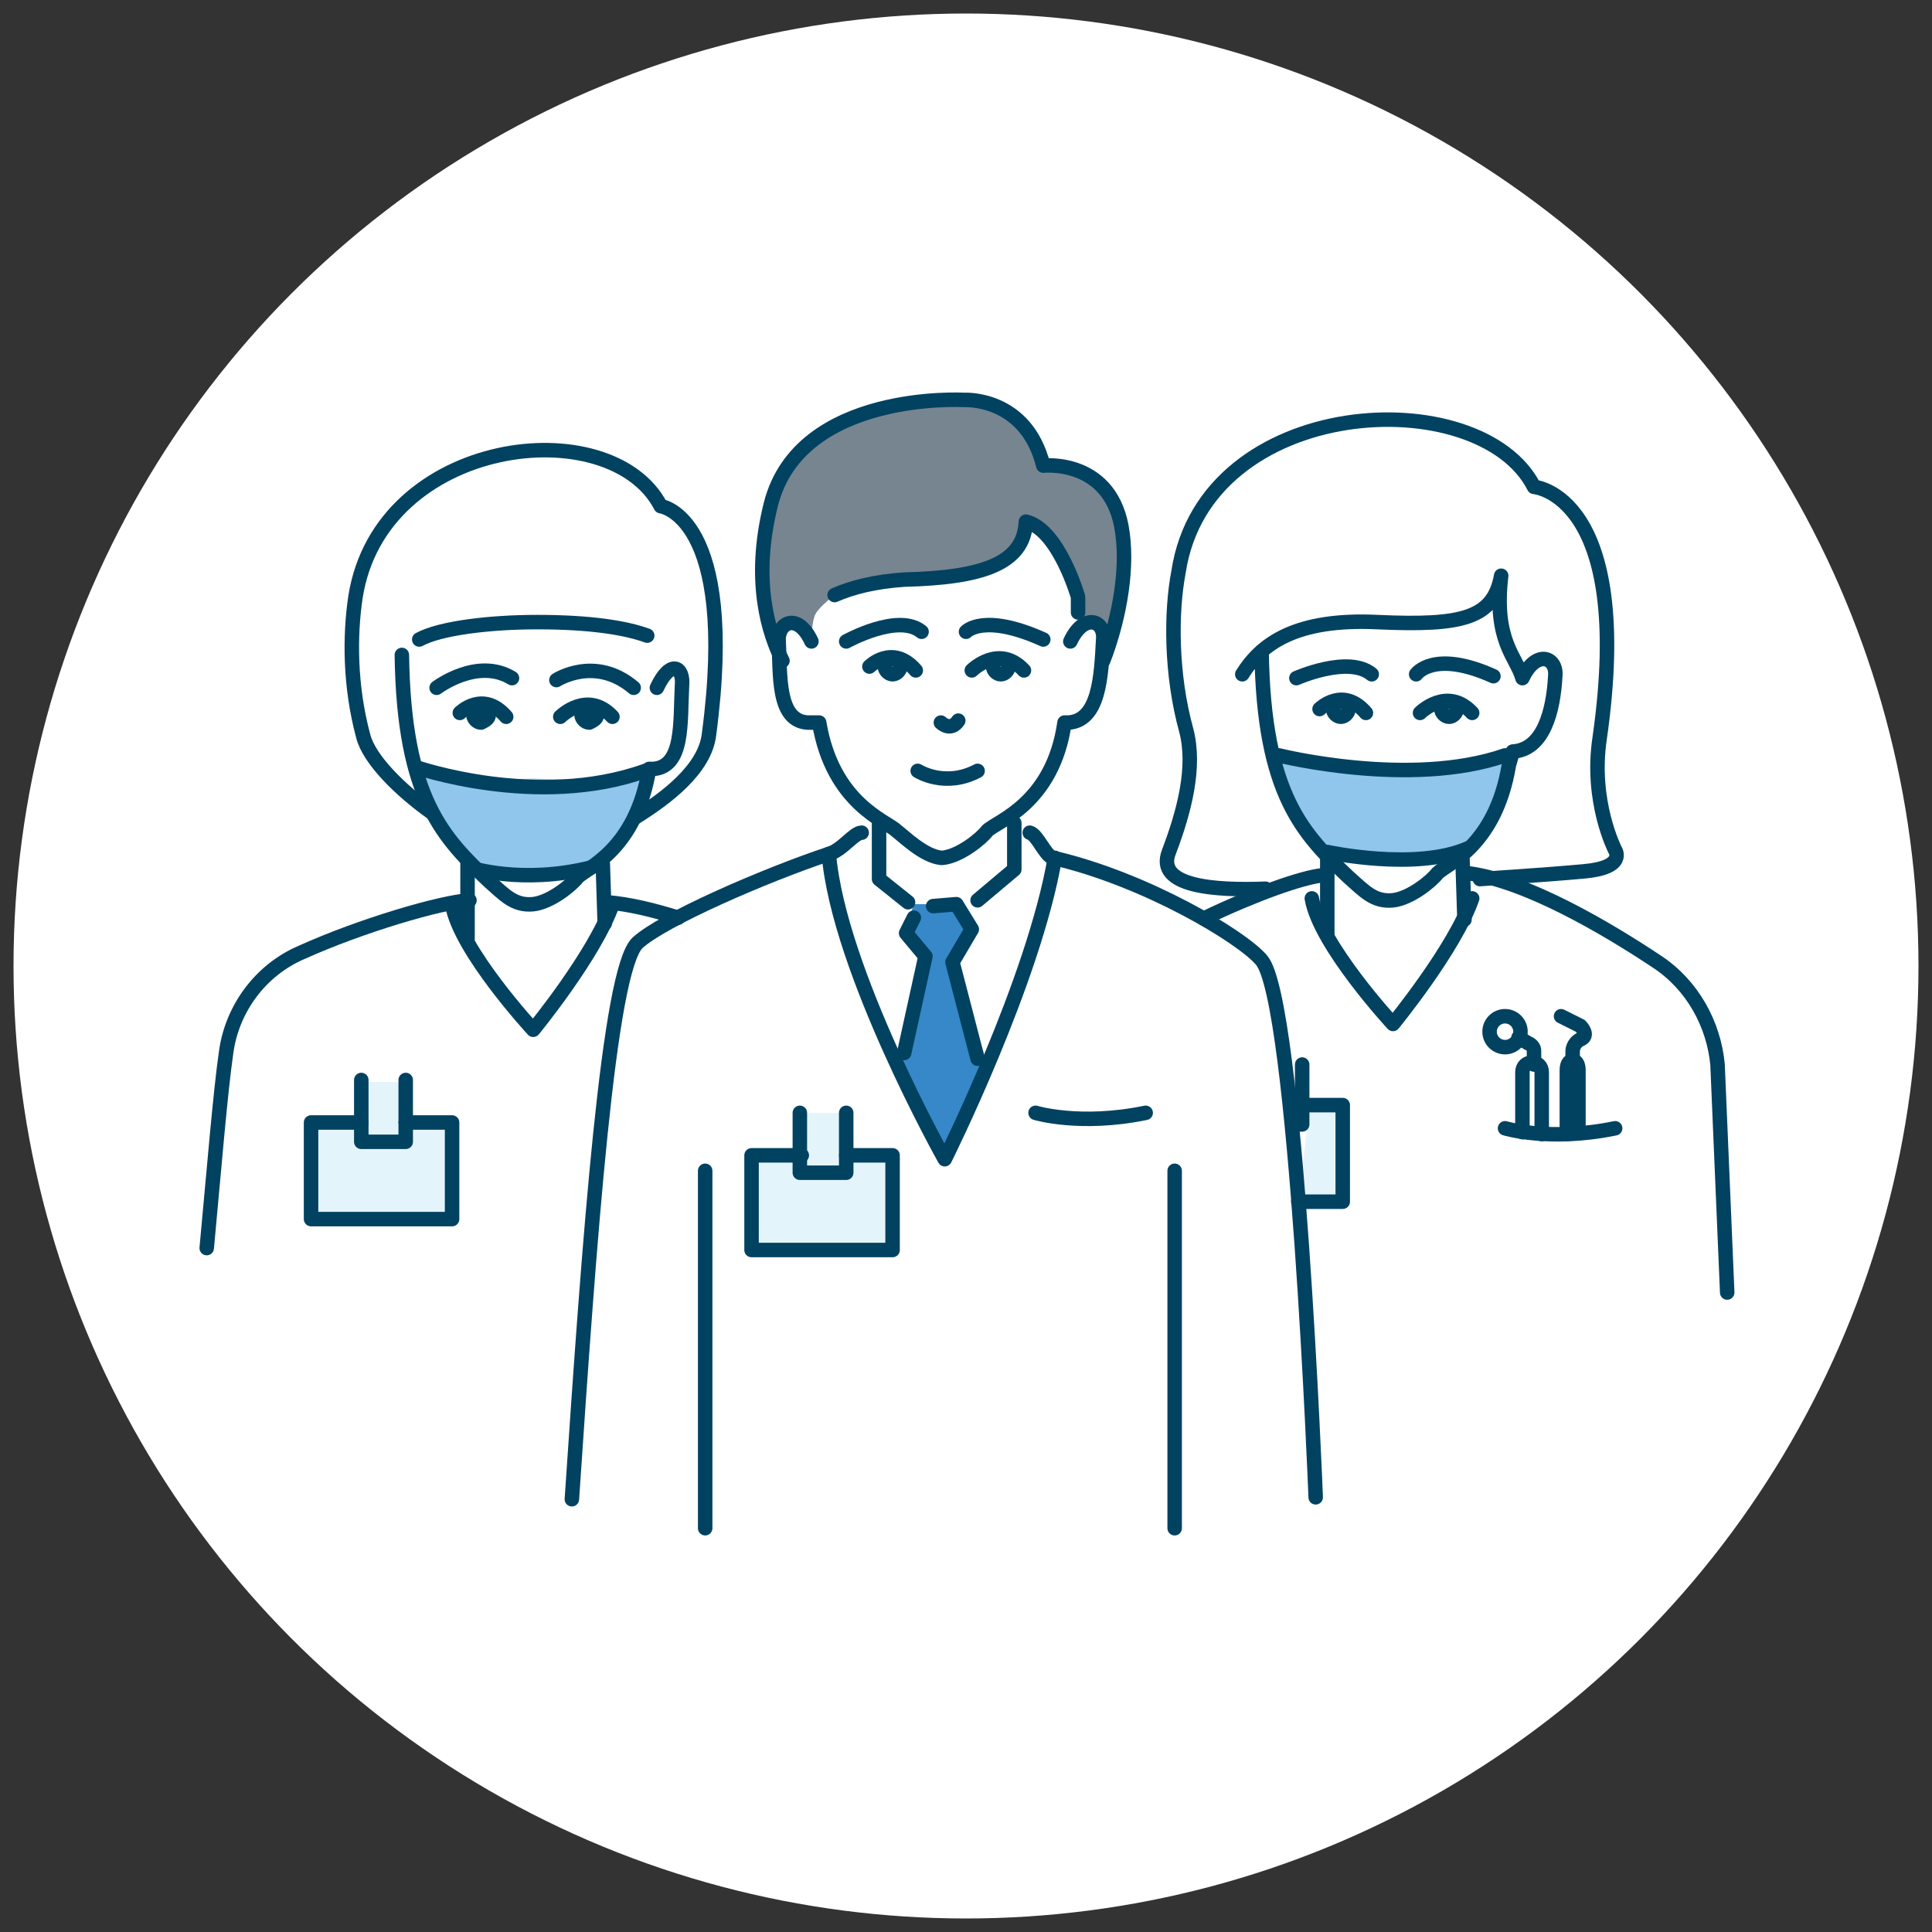
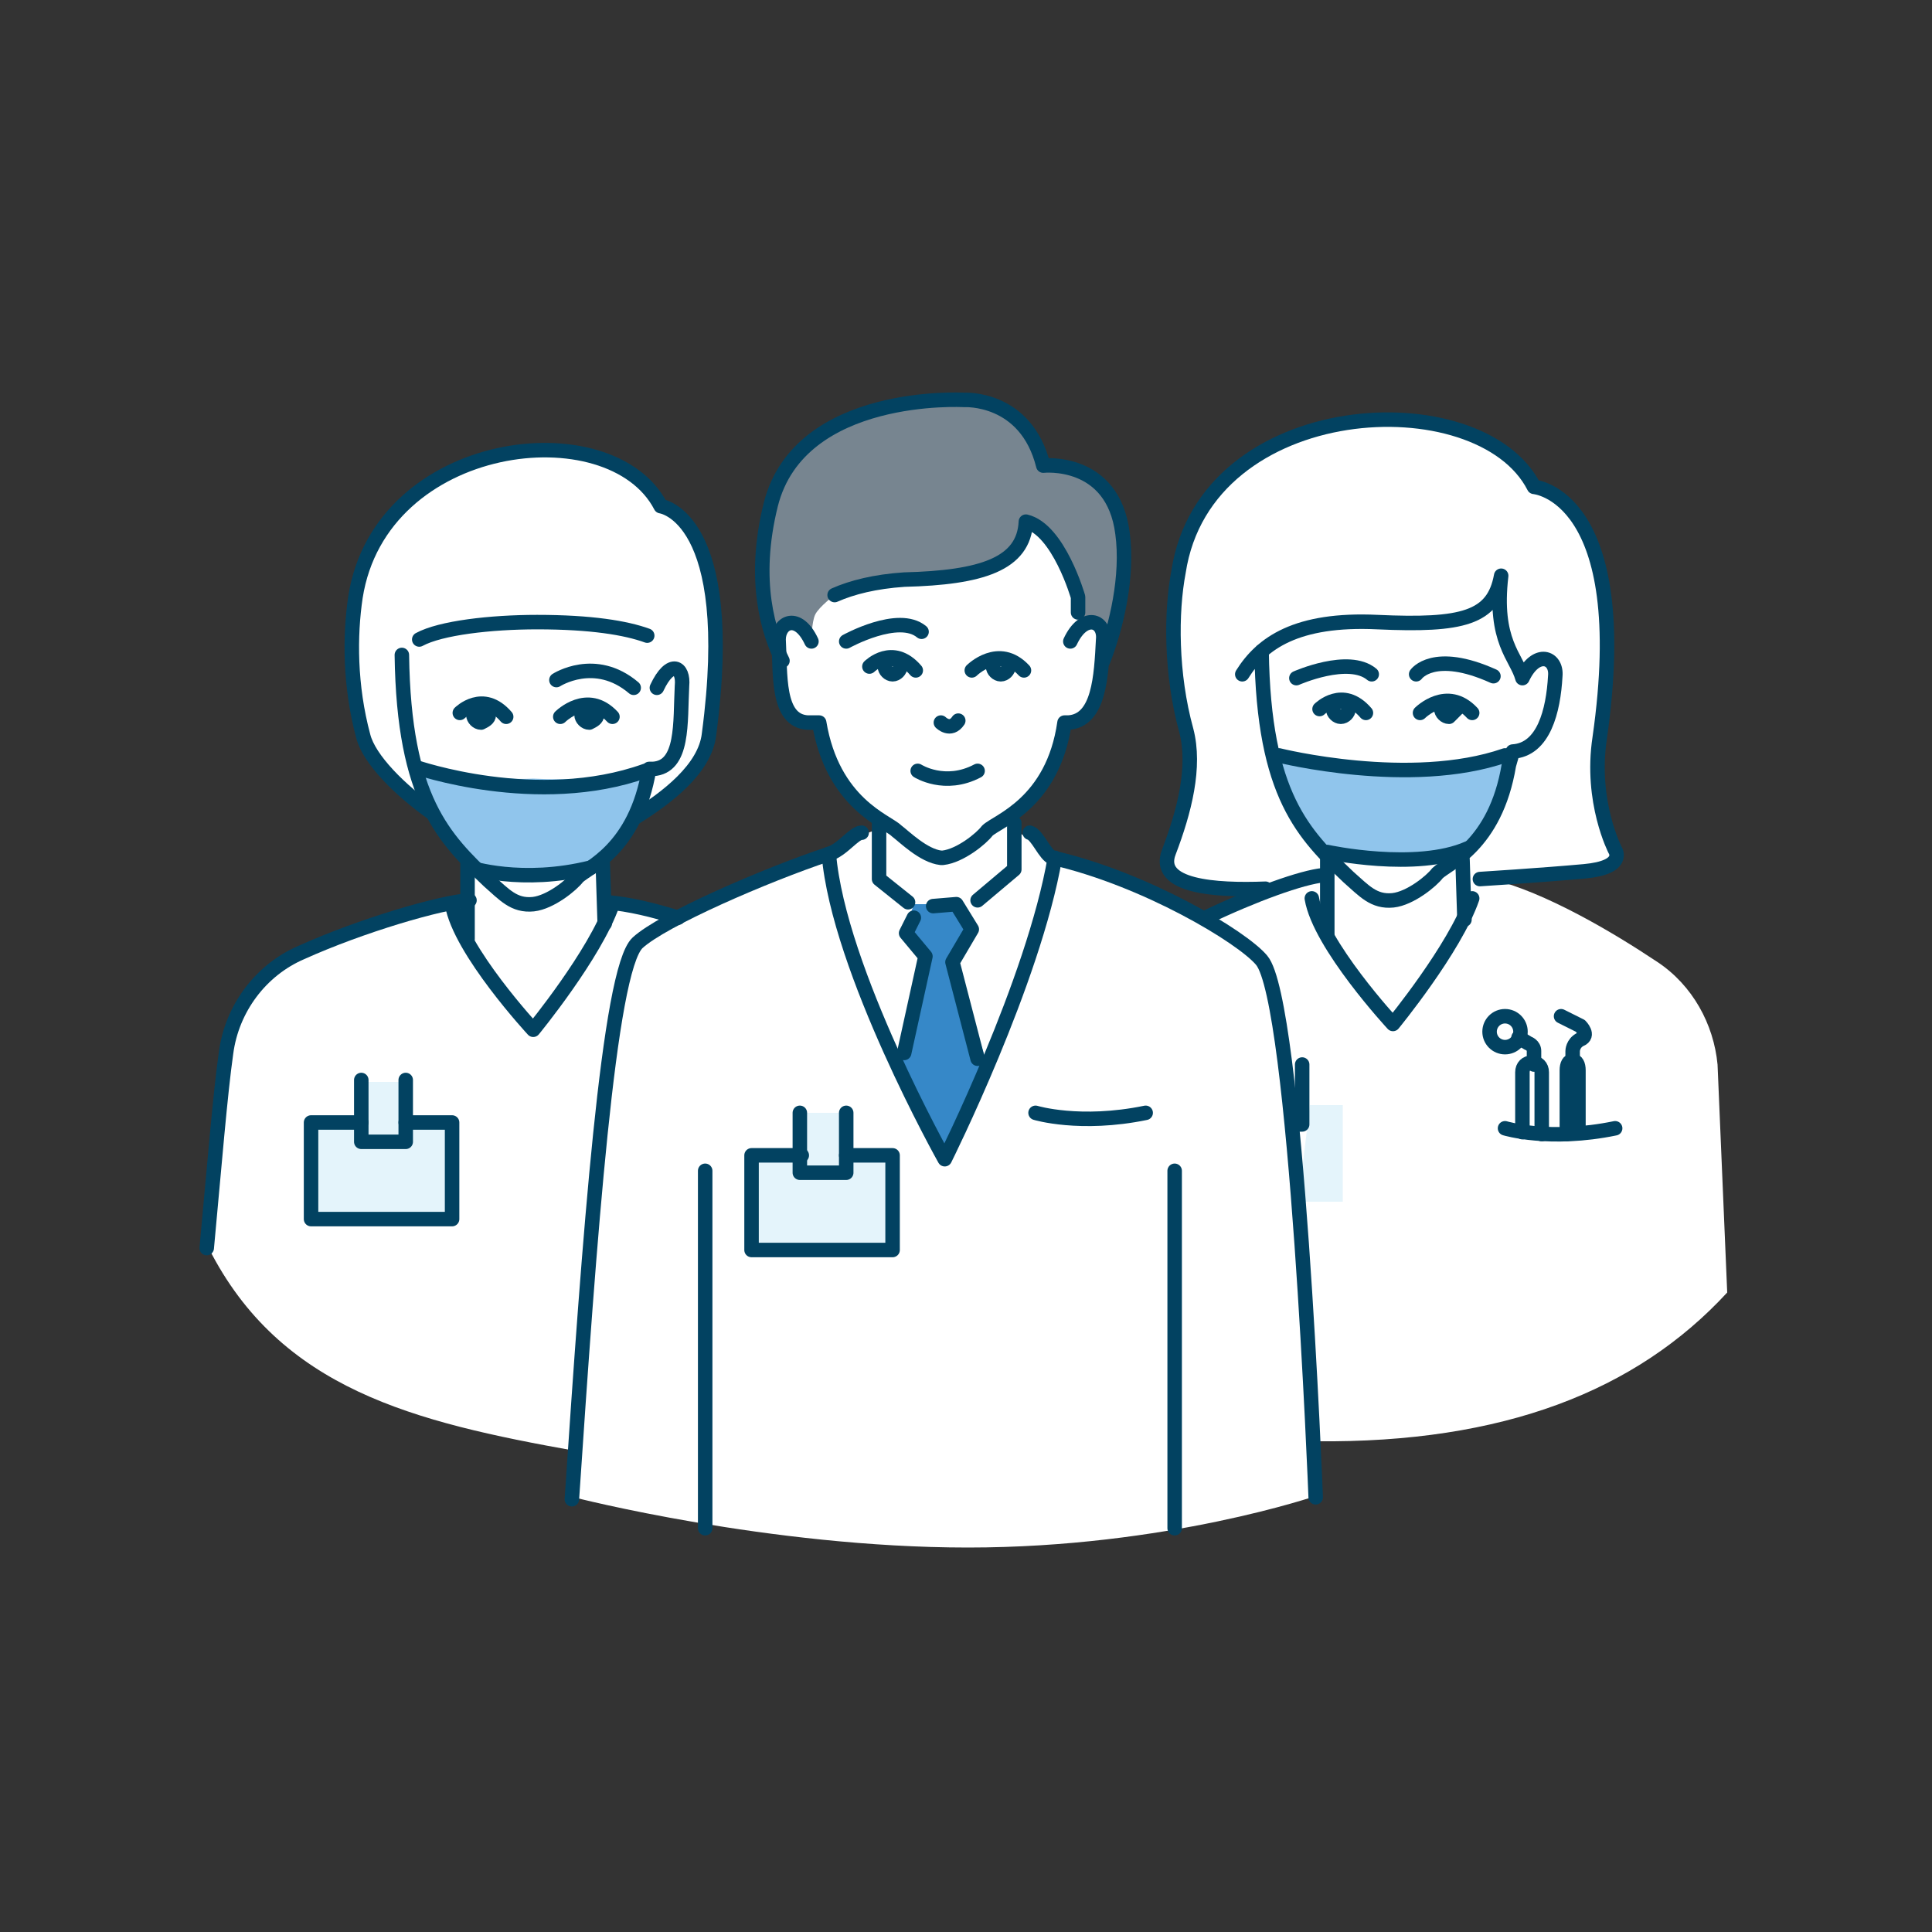
<svg xmlns="http://www.w3.org/2000/svg" id="Savings_Icon" x="0px" y="0px" viewBox="0 0 100 100" style="enable-background:new 0 0 100 100;" xml:space="preserve">
  <rect x="0" y="0" width="100" height="100" fill="#333333" stroke="none" />
  <style type="text/css">	.st0{fill:#FFFFFF;}	.st1{fill:#E4F4FB;}	.st2{fill:#778590;}	.st3{fill:#3688C8;}	.st4{fill:none;stroke:#024261;stroke-width:0.75;stroke-linecap:round;stroke-linejoin:round;stroke-miterlimit:10;}	.st5{fill:#90C5EC;}</style>
  <g id="Layer_2_1_" />
-   <circle class="st0" cx="50" cy="50" r="49.3" />
  <path id="Bg_21_" class="st0" d="M89.4,66.9l-0.5-11.8c-0.2-2.1-1.3-4.1-3.1-5.3c-2.4-1.6-5.8-3.6-8.6-4.3l0,0 c1-0.1,3.2-0.2,4.9-0.4c2.2-0.2,1.6-1.1,1.6-1.1s-1.2-2.5-0.8-5.8c1.7-12.5-3.4-13-3.4-13c-2.8-5.5-17-4.8-18.4,4.4 c-0.3,2.2-0.4,5.3,0.4,8.2c0.5,1.8-0.1,4.2-0.9,6.3c-0.7,1.7,2.4,2,5,1.9l0.5,0c-1.1,0.4-2.4,0.9-3.7,1.5c0,0,0,0-0.1,0.1 c-0.1,0-0.2,0,0.1-0.1c-2.1-1.2-5-2.5-7.8-3.1c-0.4-0.1-1.5-1.2-1.9-1.3l-0.2,0l0-0.5l0-0.4c1-0.8,2.4-2.1,2.8-4.8l0.2,0 c1.3-0.1,1.6-1.6,1.7-3.2c0,0,0,0,0,0l0,0c0,0,0,0,0,0c0.6-1.8,1.3-4.4,0.9-6.6c-0.5-3.9-4.1-3.5-4.1-3.5c-0.9-3.6-4.1-3.4-4.1-3.4 s-8.5-0.6-10,5.4c-1,3.9-0.1,6.6,0.6,8c0-0.1,0-0.1,0-0.2l0,0.2c0,0,0,0,0-0.1c0,1.6,0.1,3.3,1.4,3.3l0.6,0c0.5,3.1,2.2,4.4,3.2,5.1 l-0.1,0.1c0,0.1,0,0.3,0,0.5l-0.3,0c-0.4,0-1.7,0.9-2.4,1.1c-2.3,0.8-5.6,2.1-7.8,3.3c-1.3-0.4-2.5-0.7-3.7-0.8l-0.2,0.1l0-2 c0,0,1.1-1.2,1.7-2.4l0,0c0,0,0,0,0,0c1.5-0.9,3.5-2.5,3.8-4.3c1.6-11.3-2.5-11.8-2.5-11.8c-2.6-5-14.5-3.6-15.8,4.7 c-0.3,2-0.3,4.6,0.4,7.2c0.3,1.2,1.9,2.8,3.6,4l0,0c0.6,1,1.2,1.8,2,2.5c0,0-0.1,1.1-0.1,2c0,0,0.1,0,0.1,0l-0.1,0.1 c0,0,0-0.1,0-0.1c-1.6,0.2-5.5,1.3-8.6,2.7c-2.1,0.9-3.6,2.9-3.9,5.2c-0.3,2.1-0.6,5.8-1,10.1c3.7,7.3,10.6,9,19,10.5 c0,0.3,0,2.2-0.1,2.4c0,0,10.1,2.6,20.4,2.6c10.3,0,18.1-2.7,18.1-2.7s0-1.1-0.1-2.8c9.7,0.1,16.6-2.6,21.3-7.7l-0.4-0.8L89.4,66.9z " />
  <path id="Bg_20_" class="st1" d="M21,58.1h2.4v5h-7.3v-5h2.6v-2.1H21V58.1z M43.8,57.6h-2.3v2.1h-2.6v5h7.3v-5h-2.4V57.6z  M67.8,57.2l-0.6,5h2.3v-5H67.8z M67.4,55.1l-0.5,3.1h0.5V55.1z" />
  <path id="Hair_1_" class="st2" d="M42,33.2c0,0,0-1,0.2-1.4s1-1,1-1c0.9-0.4,2.1-0.7,3.6-0.8c4-0.1,6.2-0.8,6.3-3 c1.7,0.4,2.7,3.9,2.7,3.9s0,0.3,0.1,0.8l-0.2,1.4c0.7-1.5,1.7-1,1.7-0.1c0,0.4,0,0.7-0.1,1.1c0.6-1.8,1.3-4.4,0.9-6.6 c-0.5-3.9-4.1-3.5-4.1-3.5c-0.9-3.6-4.1-3.4-4.1-3.4s-8.5-0.6-10,5.4c-1,3.9-0.1,6.6,0.6,8c0-0.3,0-0.6,0-0.9 C40.3,32.2,41.4,31.7,42,33.2z" />
  <path id="Tie_1_" class="st3" d="M47.3,46.8h2.1l0.9,1.6l-0.9,1.4l1.8,5.6c0,0-1.4,2.8-2.3,4.6c-1.3-2-2.3-5-2.3-5l1.3-5.2l-1.1-1.5 L47.3,46.8z" />
  <path class="st4" d="M68.7,48.4c0-0.6,0-3.5,0-3.9" />
  <path class="st4" d="M76.2,46.5c-0.9,2.6-4.1,6.5-4.1,6.5s-3.8-4.1-4.2-6.5" />
  <line class="st4" x1="75.7" y1="44.5" x2="75.8" y2="47.6" />
  <path class="st4" d="M65.5,46c-2.6,0.1-5.7-0.1-5-1.9c0.8-2.1,1.4-4.4,0.9-6.3c-0.8-2.9-0.8-6.1-0.4-8.2c1.4-9.2,15.6-9.9,18.4-4.4 c0,0,5.2,0.4,3.4,13c-0.5,3.3,0.8,5.8,0.8,5.8s0.6,0.9-1.6,1.1c-2.2,0.2-5.4,0.4-5.4,0.4" />
  <path class="st4" d="M71,34.9c-1.2-1-3.9,0.2-3.9,0.2" />
  <path class="st4" d="M77.3,35c-3.1-1.4-4-0.1-4-0.1" />
  <path class="st4" d="M70.7,36.9c-1.2-1.4-2.4-0.2-2.4-0.2" />
  <path class="st4" d="M76.2,36.9c-1.3-1.4-2.7,0-2.7,0" />
  <path class="st4" d="M69.8,36.7c0-0.2-0.2-0.4-0.4-0.4S69,36.5,69,36.7c0,0.2,0.2,0.4,0.4,0.4S69.8,36.9,69.8,36.7z" />
-   <path class="st4" d="M75.4,36.7c0-0.2-0.2-0.4-0.4-0.4c-0.2,0-0.4,0.2-0.4,0.4c0,0.2,0.2,0.4,0.4,0.4C75.2,37.1,75.4,36.9,75.4,36.7 z" />
-   <path class="st4" d="M89.4,66.9l-0.5-11.8c-0.2-2.1-1.3-4.1-3.1-5.3c-2.7-1.8-6.8-4.2-9.8-4.6" />
+   <path class="st4" d="M75.4,36.7c0-0.2-0.2-0.4-0.4-0.4c-0.2,0-0.4,0.2-0.4,0.4c0,0.2,0.2,0.4,0.4,0.4z" />
  <path class="st4" d="M77.9,58.4c0,0,2.3,0.7,5.7,0" />
  <circle class="st4" cx="77.9" cy="53.4" r="0.8" />
  <path class="st4" d="M79.4,55.1c0,0,0-0.4,0-0.7c0-0.3-0.3-0.4-0.3-0.4l-0.5-0.3" />
  <path class="st4" d="M79.8,58.7v-3.2c0-0.3-0.2-0.5-0.5-0.5l0,0c-0.3,0-0.5,0.2-0.5,0.5v3.1" />
  <path class="st4" d="M81.7,58.6v-3.2c0-0.3-0.1-0.5-0.3-0.5l0,0c-0.2,0-0.3,0.2-0.3,0.5v3.3" />
  <path class="st4" d="M81.4,55l0-0.6c0,0,0-0.4,0.4-0.6c0.5-0.2,0-0.7,0-0.7l-1-0.5" />
  <path class="st4" d="M62.4,47.5c2.5-1.2,5-2.1,6.1-2.2" />
  <path class="st4" d="M24.2,48.6c0-0.6,0-3.5,0-3.9" />
  <path class="st4" d="M31.7,46.8c-0.9,2.6-4.1,6.5-4.1,6.5s-3.8-4.1-4.2-6.5" />
  <line class="st4" x1="31.2" y1="44.7" x2="31.3" y2="47.8" />
  <path class="st4" d="M33.5,32.9c-1.1-0.4-2.9-0.7-5.7-0.7c-2.4,0-5,0.3-6.1,0.9" />
  <path class="st4" d="M24.3,46.6c-1.5,0.1-5.6,1.3-8.7,2.7c-2.1,0.9-3.6,2.9-3.9,5.2c-0.3,2.1-0.6,5.8-1,10.1" />
-   <path class="st4" d="M26.5,35.1c-1.8-1.1-3.9,0.5-3.9,0.5" />
  <path class="st4" d="M32.8,35.6c-2-1.7-4-0.4-4-0.4" />
  <path class="st4" d="M26.2,37.1c-1.2-1.4-2.4-0.2-2.4-0.2" />
  <path class="st4" d="M31.7,37.1c-1.3-1.4-2.7,0-2.7,0" />
  <path class="st4" d="M25.3,37c0-0.2-0.2-0.4-0.4-0.4c-0.2,0-0.4,0.2-0.4,0.4c0,0.2,0.2,0.4,0.4,0.4C25.1,37.3,25.3,37.2,25.3,37z" />
  <path class="st4" d="M30.9,37c0-0.2-0.2-0.4-0.4-0.4c-0.2,0-0.4,0.2-0.4,0.4c0,0.2,0.2,0.4,0.4,0.4C30.7,37.3,30.9,37.2,30.9,37z" />
  <path class="st4" d="M22.4,42.1c-1.7-1.2-3.3-2.8-3.6-4c-0.7-2.6-0.7-5.2-0.4-7.2c1.3-8.3,13.2-9.7,15.8-4.7c0,0,4,0.5,2.5,11.8 c-0.2,1.8-2.2,3.3-3.8,4.3c0,0,0,0,0,0" />
  <path class="st4" d="M35.1,47.5c-1.3-0.4-2.5-0.7-3.7-0.8" />
  <g>
    <path class="st4" d="M47,46.7l-1.5-1.2c0-0.6,0-2.4,0-2.9" />
    <path class="st4" d="M54.6,44.4C53.5,50.8,48.9,60,48.9,60s-5.5-9.8-6-15.8" />
    <polyline class="st4" points="50.6,46.6 52.5,45 52.5,42.6  " />
    <path class="st4" d="M42,33.2c-0.7-1.5-1.7-1-1.7-0.1c0.1,1.8-0.1,4.2,1.5,4.3l0.6,0c0.7,4.2,3.5,5.1,4,5.6  c0.4,0.3,1.4,1.3,2.3,1.4h0.1c0.9-0.1,2-1,2.3-1.4c0.5-0.5,3.4-1.4,4-5.6l0.2,0c1.6-0.1,1.7-2.4,1.8-4.3c0.1-1-1-1.4-1.7,0.1" />
    <path class="st4" d="M44.6,43.1c-0.4,0-1,0.9-1.7,1.1c-3.3,1.1-8.6,3.4-9.9,4.6c-1.5,1.4-2.5,15.4-3.4,28.8" />
    <path class="st4" d="M47.7,32.7c-1.2-1-3.9,0.5-3.9,0.5" />
-     <path class="st4" d="M54,33.1c-3.1-1.4-4-0.4-4-0.4" />
    <path class="st4" d="M48.7,37.4c0,0,0.5,0.5,0.9-0.1" />
    <path class="st4" d="M47.5,39.9c0,0,1.4,0.9,3.1,0" />
    <path class="st4" d="M47.4,34.7c-1.2-1.4-2.4-0.2-2.4-0.2" />
    <path class="st4" d="M53,34.7c-1.3-1.4-2.7,0-2.7,0" />
    <path class="st4" d="M46.6,34.5c0-0.2-0.2-0.4-0.4-0.4c-0.2,0-0.4,0.2-0.4,0.4c0,0.2,0.2,0.4,0.4,0.4  C46.4,34.9,46.6,34.7,46.6,34.5z" />
    <path class="st4" d="M52.2,34.5c0-0.2-0.2-0.4-0.4-0.4s-0.4,0.2-0.4,0.4c0,0.2,0.2,0.4,0.4,0.4S52.2,34.7,52.2,34.5z" />
    <path class="st4" d="M68.1,77.5c0,0-1-25.7-2.8-27.8c-1-1.2-6-4.2-10.8-5.3c-0.4-0.1-0.8-1.2-1.2-1.3" />
    <path class="st4" d="M53.6,57.6c0,0,2.3,0.7,5.7,0" />
    <path class="st4" d="M43.2,30.8c0.9-0.4,2.1-0.7,3.6-0.8c4-0.1,6.2-0.8,6.3-3c1.7,0.4,2.7,3.9,2.7,3.9s0,0.3,0,0.8" />
    <path class="st4" d="M40.5,34.2L40.5,34.2c-0.7-1.4-1.6-4.1-0.6-8.1c1.5-5.9,10-5.4,10-5.4s3.2-0.2,4.1,3.4c0,0,3.6-0.4,4.1,3.5  c0.3,2.2-0.3,4.8-1,6.6c0,0,0,0,0,0" />
    <polyline class="st4" points="48.3,46.9 49.5,46.8 50.3,48.1 49.3,49.8 50.6,54.8  " />
    <polyline class="st4" points="47.3,47.5 46.9,48.3 47.9,49.5 46.8,54.5  " />
    <line class="st4" x1="36.5" y1="79.1" x2="36.5" y2="60.6" />
    <line class="st4" x1="60.8" y1="60.6" x2="60.8" y2="79.1" />
  </g>
  <g>
    <polyline class="st4" points="21,55.9 21,59.1 18.7,59.1 18.7,55.9  " />
    <polyline class="st4" points="21,58.1 23.4,58.1 23.4,63.1 16.1,63.1 16.1,58.1 18.7,58.1  " />
  </g>
  <g>
    <polyline class="st4" points="43.8,57.6 43.8,60.7 41.4,60.7 41.4,57.6  " />
    <polyline class="st4" points="43.8,59.8 46.2,59.8 46.2,64.7 38.9,64.7 38.9,59.8 41.5,59.8  " />
  </g>
  <g>
    <polyline class="st4" points="67.4,55.1 67.4,58.2 66.9,58.2  " />
-     <polyline class="st4" points="67.8,57.2 69.5,57.2 69.5,62.2 67.2,62.2  " />
  </g>
  <path class="st5" d="M21.7,39.7c0,0,1.3,4.7,3,5.3c0,0,4.6,0.6,6-0.1c1.3-1.4,2.6-3.1,2.8-5.1c-2.3,0.5-4,0.6-5.9,0.5 C25.7,40.4,22.9,40,21.7,39.7z" />
  <path class="st5" d="M65.9,38.9c0,0,1.4,4.7,3.2,5.3c0,0,4.8,0.6,6.3-0.1c1.4-1.4,2.7-3.1,2.9-5.1c-2.4,0.5-4.2,0.6-6.2,0.5 C70.1,39.6,67.2,39.3,65.9,38.9z" />
  <path class="st4" d="M65.3,33.7c0.1,7.5,2.2,9.5,4.5,11.7c0.8,0.7,1.3,1.3,2.3,1.2c0.9-0.1,2-1,2.3-1.4c0.5-0.5,3-1.4,3.7-5.6 l0.2-0.7c1.6-0.1,2.1-2.1,2.2-3.9c0.1-1-1-1.4-1.7,0.1c-0.3-1.1-1.5-1.9-1.1-5.3c-0.4,2.2-2,2.6-6.4,2.4c-4.2-0.2-6,1.1-7,2.7" />
  <path class="st4" d="M68.7,44.1c0,0,4.6,1,7.3-0.2" />
  <path class="st4" d="M66.2,39.1c0,0,6.8,1.7,11.7,0" />
  <path class="st4" d="M20.8,33.9c0.1,7.5,2.2,9.5,4.5,11.7c0.8,0.7,1.3,1.3,2.3,1.2c0.9-0.1,2-1,2.3-1.4c0.5-0.5,3-1.4,3.7-5.6l0.2,0 c1.6-0.1,1.4-2.4,1.5-4.3c0.1-1-0.6-1.4-1.3,0.1" />
  <path class="st4" d="M21.5,39.7c0,0,6.3,2.2,11.9,0.2" />
  <path class="st4" d="M24.3,44.9c0,0,2.7,0.9,6.3,0" />
</svg>